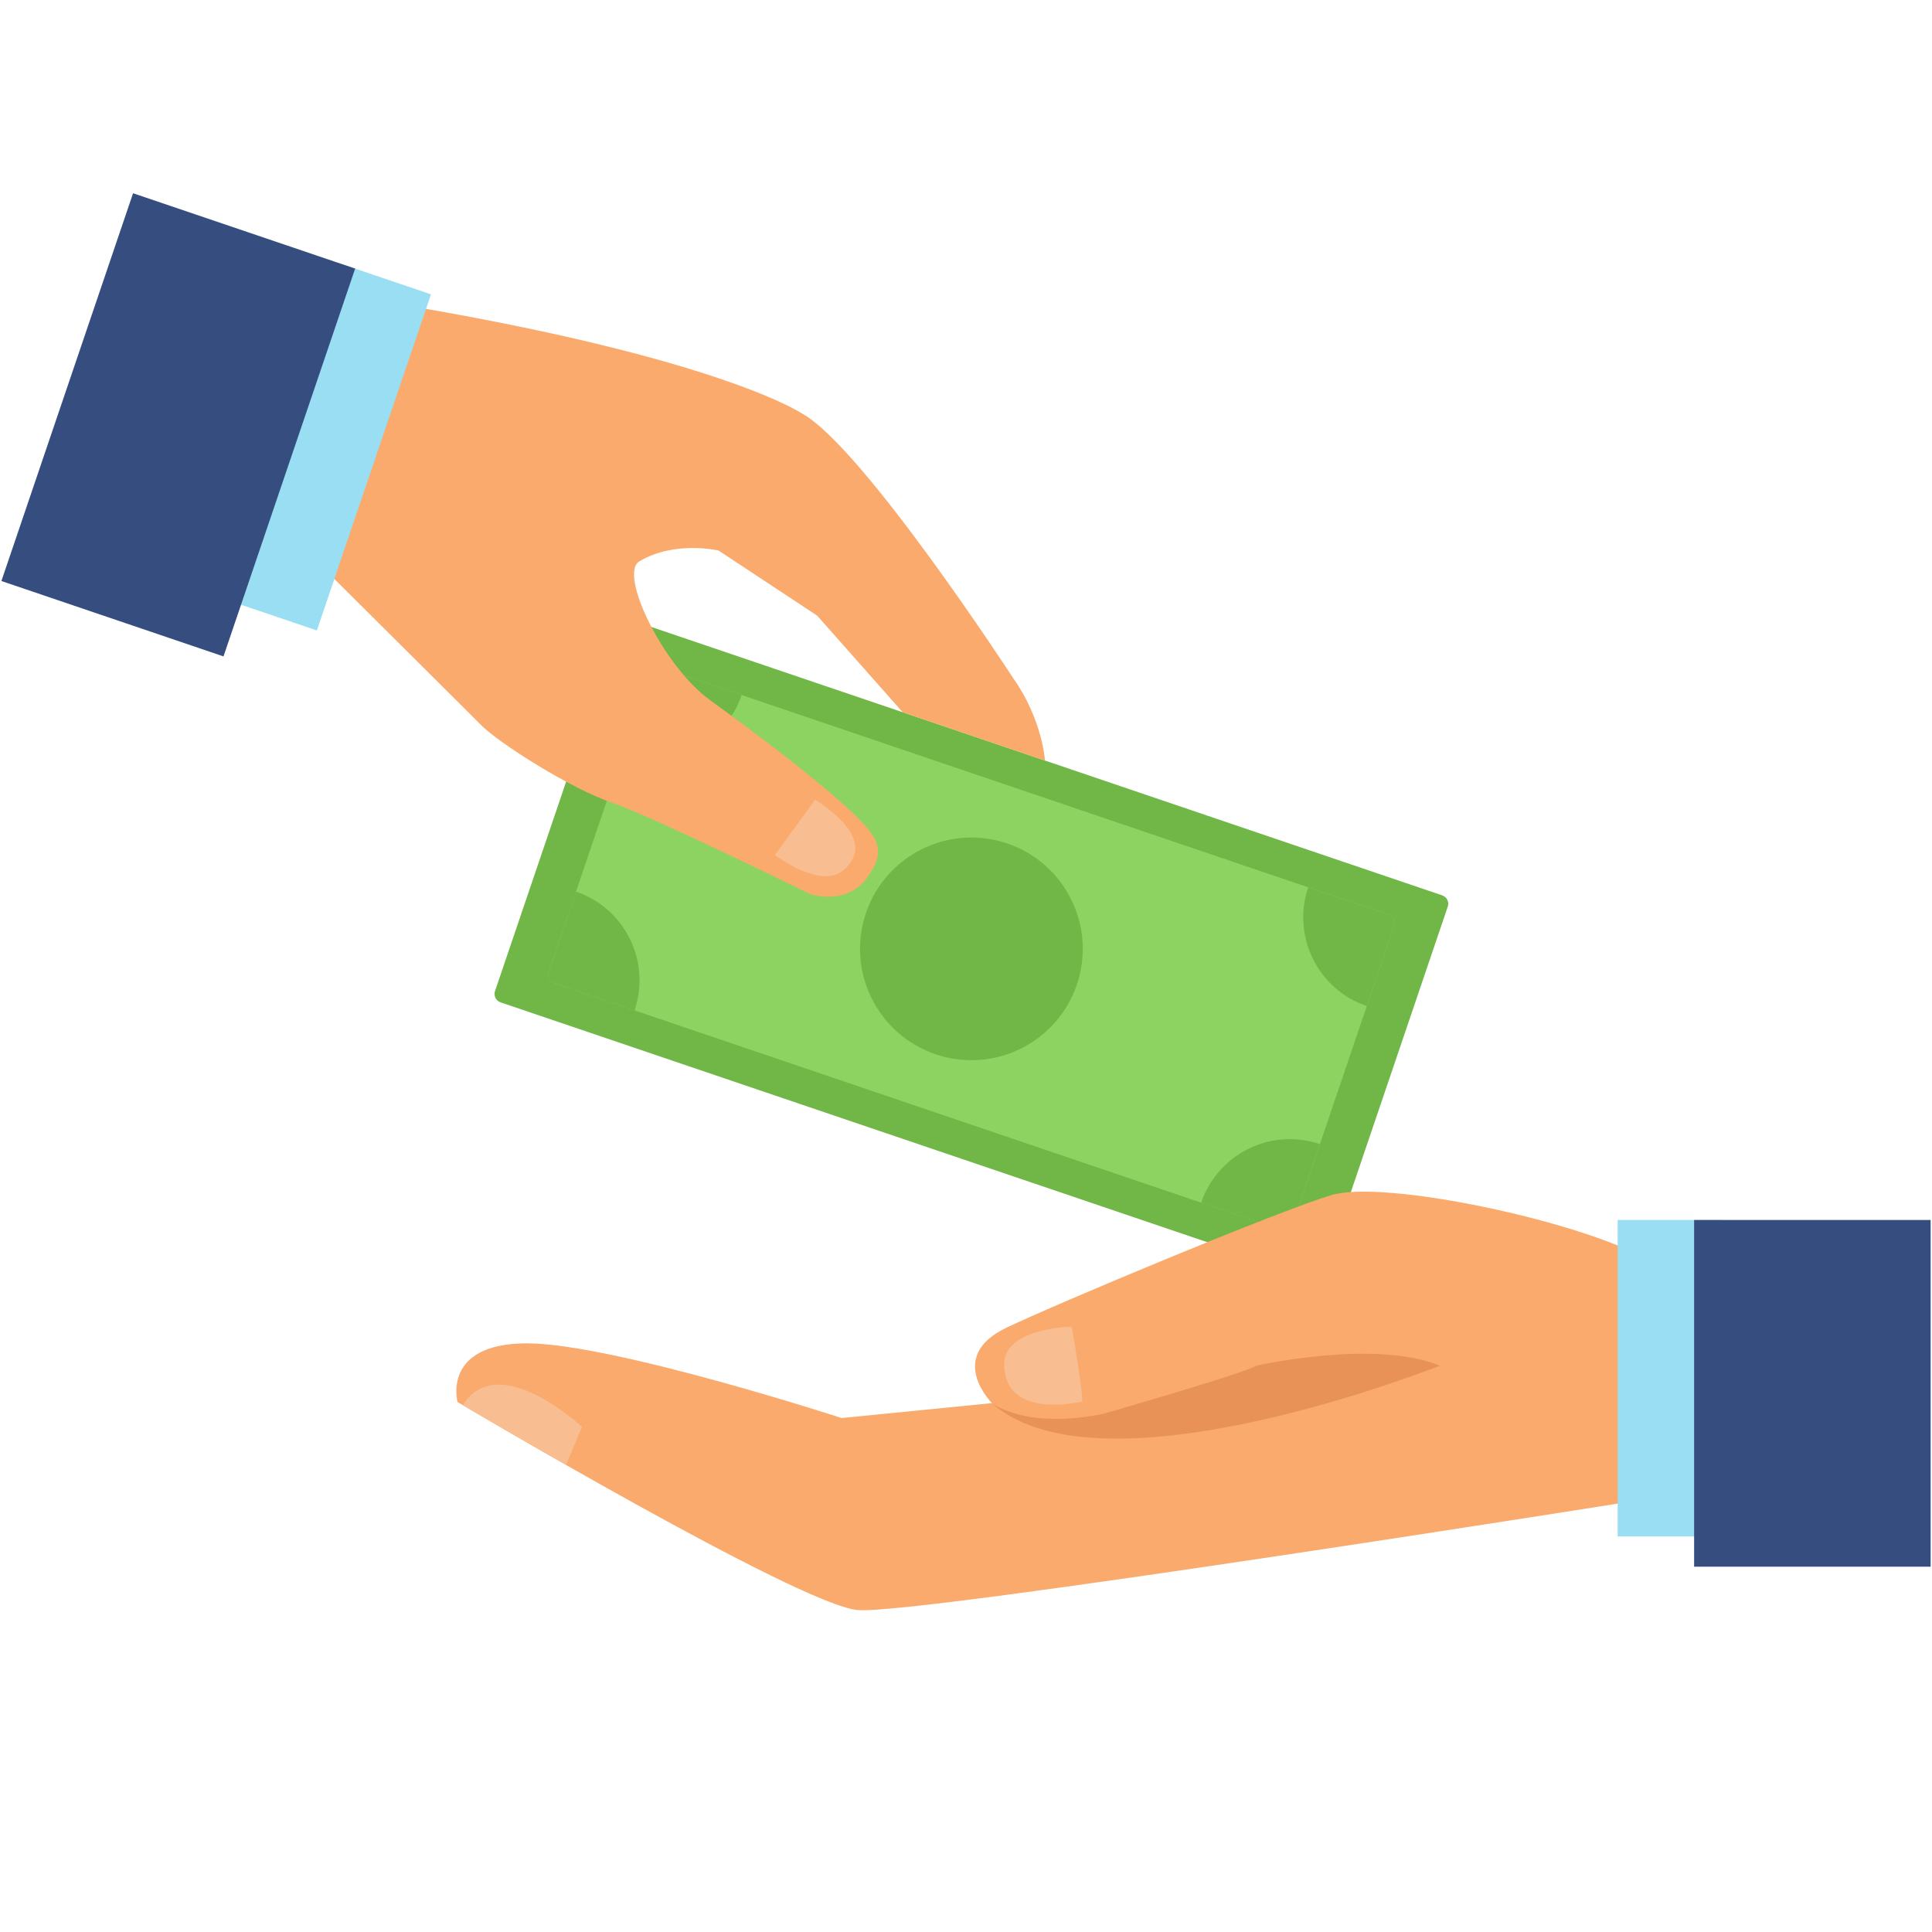
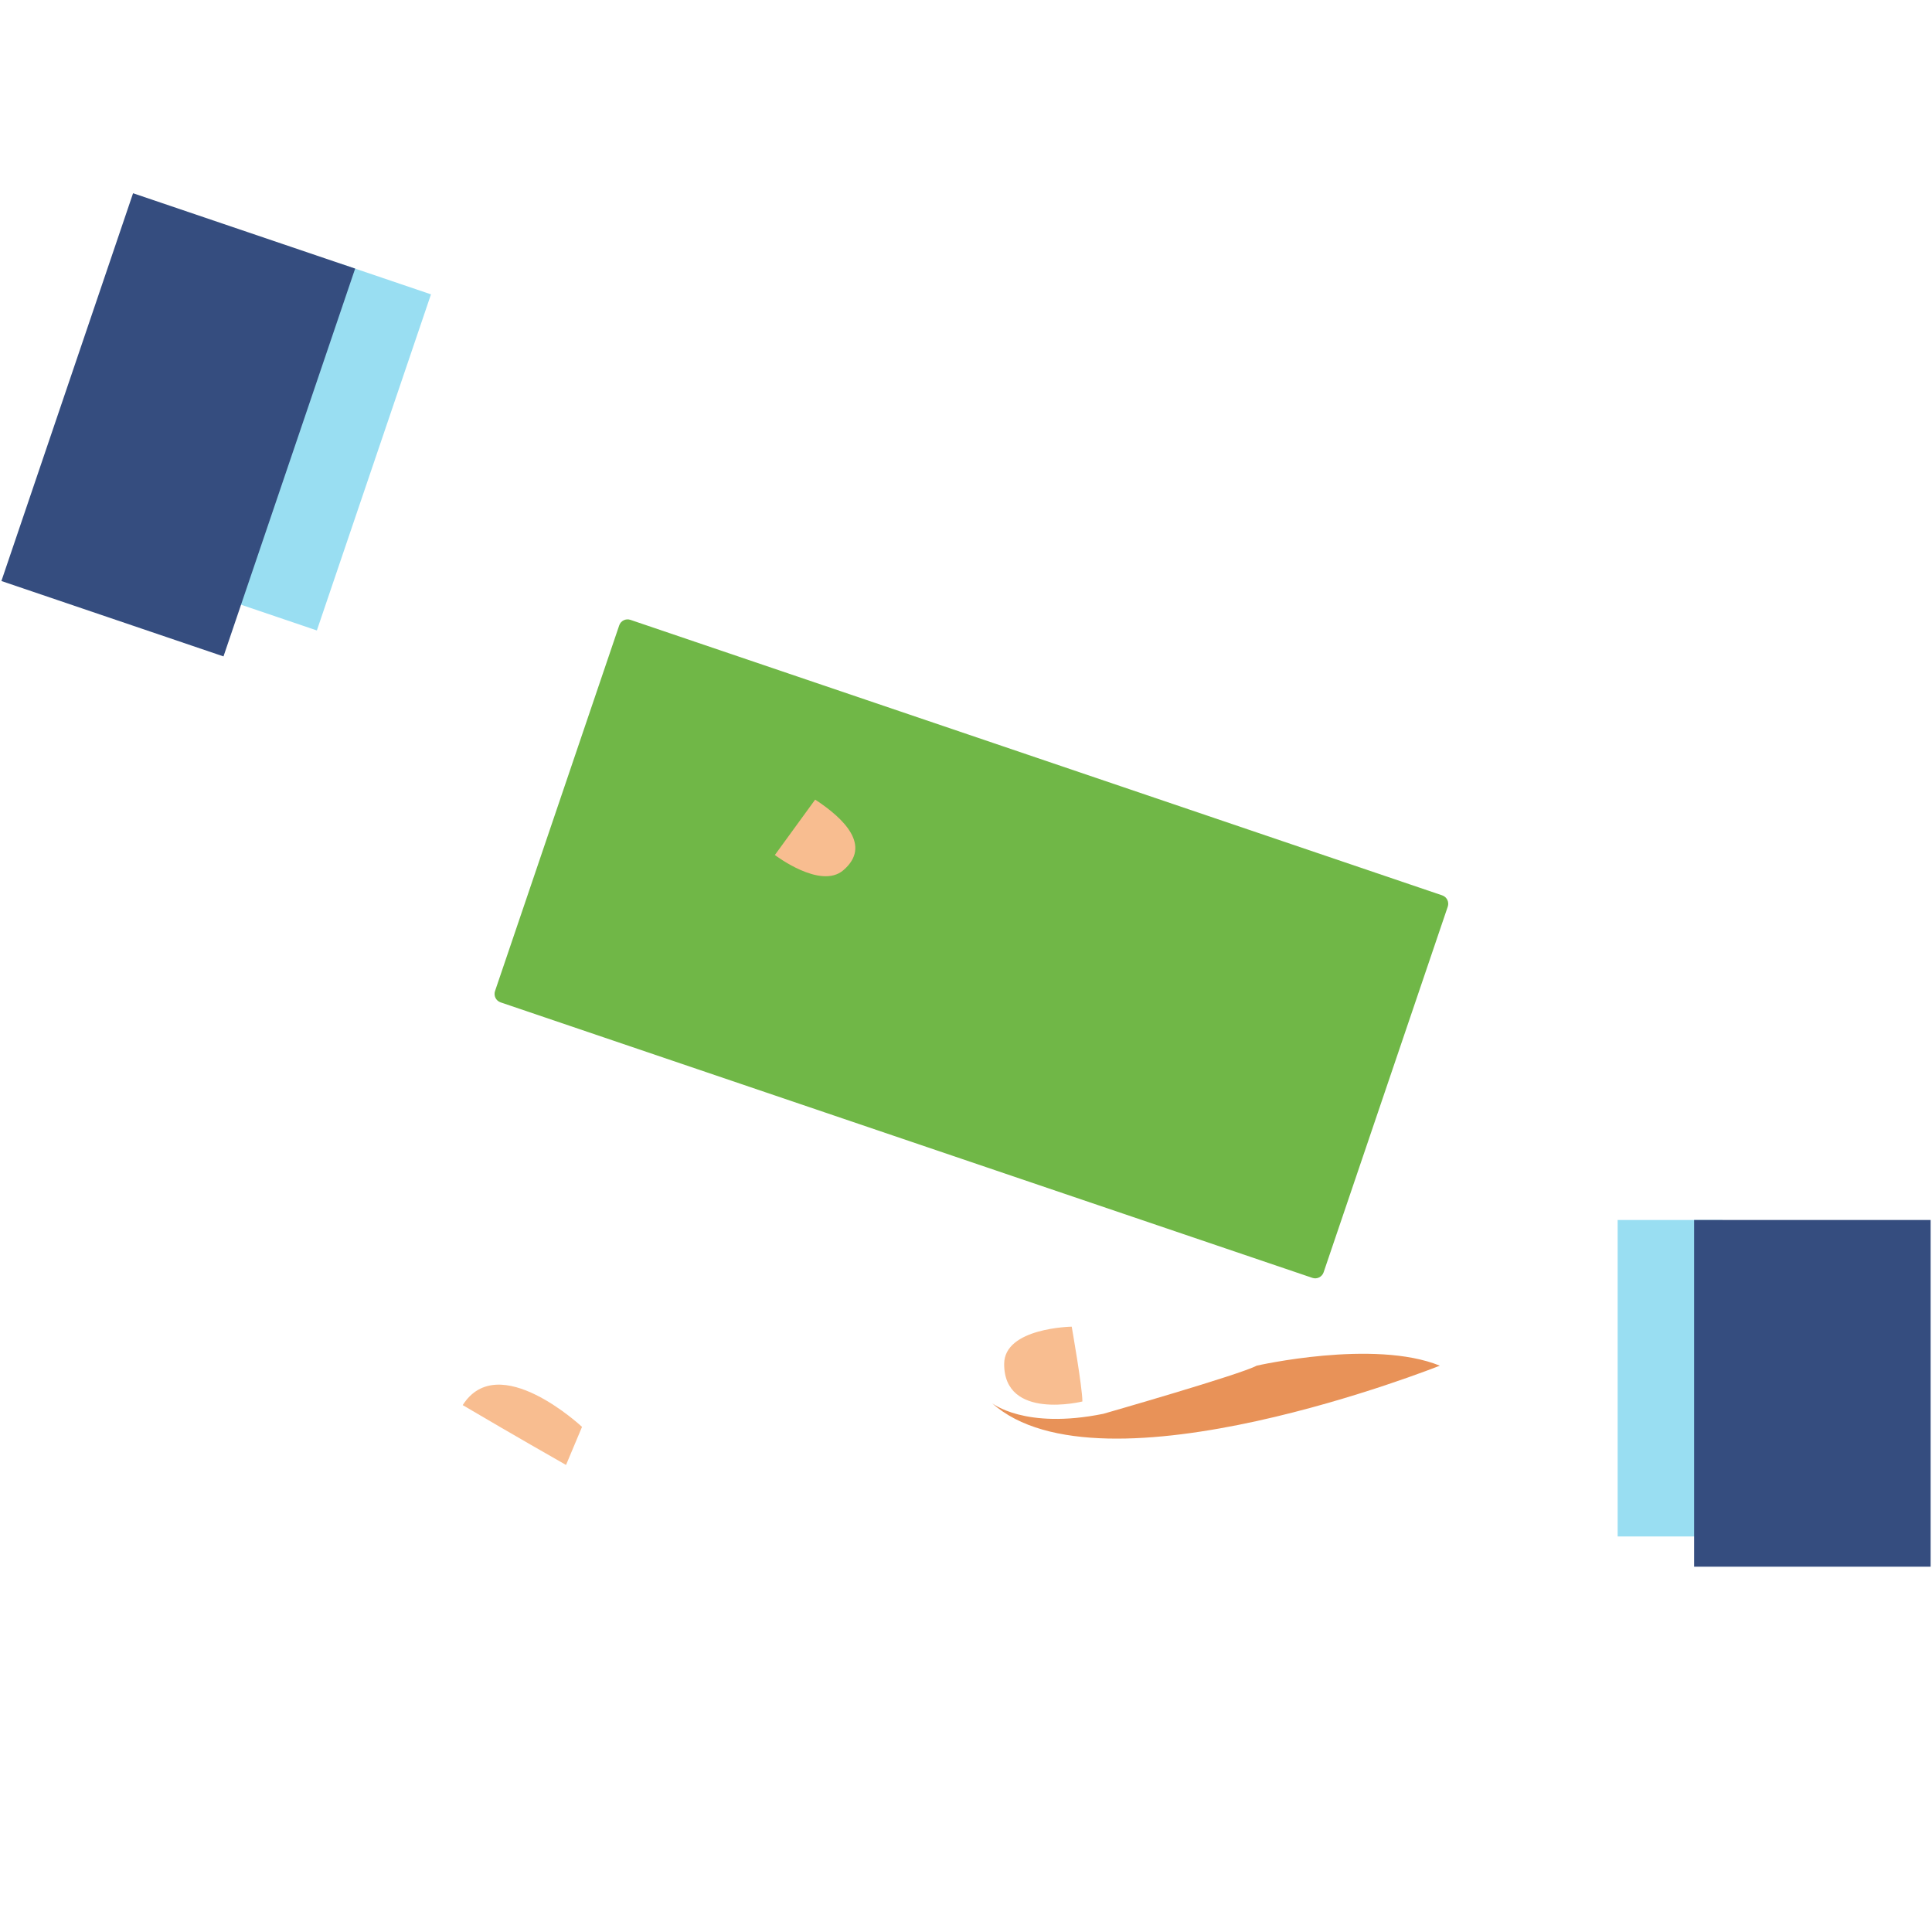
<svg xmlns="http://www.w3.org/2000/svg" width="1080" zoomAndPan="magnify" viewBox="0 0 810 810" height="1080" preserveAspectRatio="xMidYMid meet" version="1.0">
  <path fill="#70b747" d="M 554.934 533.422 C 554.266 535.371 552.148 536.418 550.211 535.75 L 209.867 420.242 C 207.918 419.57 206.887 417.469 207.539 415.52 L 259.605 262.203 C 260.262 260.254 262.363 259.211 264.316 259.879 L 604.66 375.387 C 606.594 376.039 607.641 378.16 606.984 380.109 L 554.934 533.422 " fill-opacity="1" fill-rule="nonzero" />
-   <path fill="#8dd361" d="M 541.754 513.934 C 541.211 515.535 539.344 516.359 537.602 515.773 L 232.035 412.062 C 230.293 411.465 229.316 409.684 229.859 408.078 L 272.773 281.68 C 273.316 280.09 275.168 279.254 276.926 279.855 L 582.492 383.562 C 584.234 384.16 585.207 385.945 584.664 387.547 L 541.754 513.934 " fill-opacity="1" fill-rule="nonzero" />
  <path fill="#70b747" d="M 451.469 412.816 C 443.18 437.223 416.668 450.301 392.258 442.012 C 367.848 433.727 354.766 407.215 363.055 382.812 C 371.344 358.406 397.859 345.324 422.27 353.613 C 446.676 361.902 459.762 388.41 451.469 412.816 " fill-opacity="1" fill-rule="nonzero" />
  <path fill="#70b747" d="M 272.773 281.68 L 261.137 315.945 C 281.66 322.91 303.953 311.922 310.934 291.402 L 276.926 279.855 C 275.168 279.254 273.316 280.09 272.773 281.68 " fill-opacity="1" fill-rule="nonzero" />
-   <path fill="#70b747" d="M 231.781 411.965 L 266.043 423.598 C 273.008 403.078 262.016 380.789 241.492 373.824 L 229.945 407.828 C 229.359 409.57 230.18 411.422 231.781 411.965 " fill-opacity="1" fill-rule="nonzero" />
  <path fill="#70b747" d="M 584.664 387.547 L 573.031 421.785 C 552.508 414.836 541.516 392.547 548.48 372.027 L 582.492 383.562 C 584.234 384.16 585.207 385.945 584.664 387.547 " fill-opacity="1" fill-rule="nonzero" />
  <path fill="#70b747" d="M 537.867 515.855 L 503.594 504.227 C 510.57 483.707 532.852 472.715 553.371 479.68 L 541.836 513.684 C 541.25 515.426 539.469 516.398 537.867 515.855 " fill-opacity="1" fill-rule="nonzero" />
-   <path fill="#f9aa6c" d="M 424.816 284.367 C 424.816 284.367 361.633 187.191 336.191 173.332 C 336.191 173.332 295.832 146.027 131.773 122 L 103.254 206.012 C 103.254 206.012 194.137 296.359 201.688 303.98 C 209.227 311.613 239.461 330.727 256.5 336.508 C 273.523 342.289 339.703 374.883 339.703 374.883 C 339.691 374.883 355.031 380.082 363.82 367.586 C 369.047 360.148 369.492 355.242 365.465 349.629 C 365.465 349.629 360.938 339.363 297.684 293.52 C 278.023 279.27 259.242 240.598 268.051 235.348 C 282.902 226.473 301.25 230.805 301.25 230.805 L 342.617 258.125 L 378.465 298.617 L 438.125 318.871 C 438.125 318.871 437.008 301.559 424.816 284.367 " fill-opacity="1" fill-rule="nonzero" />
  <path fill="#f8bd90" d="M 341.766 335.238 L 324.867 358.461 C 324.867 358.461 343.953 373.074 353.555 364.867 C 365.605 354.562 353.805 343.125 341.766 335.238 " fill-opacity="1" fill-rule="nonzero" />
  <path fill="#99def2" d="M 95.371 251.605 L 132.848 264.32 L 180.691 123.406 L 143.215 110.688 L 95.371 251.605 " fill-opacity="1" fill-rule="nonzero" />
  <path fill="#354d7f" d="M 93.699 275.203 L 0.586 243.594 L 55.789 81.016 L 148.898 112.609 L 93.699 275.203 " fill-opacity="1" fill-rule="nonzero" />
-   <path fill="#f9aa6c" d="M 359.559 675.02 C 334.969 672.777 191.824 587.805 191.824 587.805 C 191.824 587.805 185.109 563.203 220.902 563.203 C 256.68 563.203 352.855 594.52 352.855 594.52 L 415.902 588.266 C 415.902 588.266 396.395 568.875 421.934 556.656 C 442.93 546.602 535.805 507.762 558.18 501.051 C 580.543 494.348 663.301 512.234 690.133 527.879 L 690.133 628.508 C 690.133 628.508 384.164 677.266 359.559 675.02 " fill-opacity="1" fill-rule="nonzero" />
  <path fill="#f8bd90" d="M 449.324 556.211 C 449.324 556.211 453.797 581.621 453.797 587.582 C 453.797 587.582 420.973 595.719 421 571.855 C 421.016 556.629 449.324 556.211 449.324 556.211 " fill-opacity="1" fill-rule="nonzero" />
  <path fill="#e89258" d="M 415.902 588.266 C 415.902 588.266 429.625 599.449 462.59 592.738 C 462.59 592.738 520.156 576.242 526.859 572.566 C 526.859 572.566 576.07 561.34 603.656 572.566 C 603.656 572.566 461.5 629.262 415.902 588.266 " fill-opacity="1" fill-rule="nonzero" />
  <path fill="#f8bd90" d="M 237.312 614.188 L 244.016 598.227 C 244.016 598.227 209.004 565.434 193.996 589.102 C 199.766 592.5 216.484 602.336 237.312 614.188 " fill-opacity="1" fill-rule="nonzero" />
  <path fill="#99def2" d="M 722.191 644.168 L 678.207 644.168 L 678.207 511.484 L 722.191 511.484 L 722.191 644.168 " fill-opacity="1" fill-rule="nonzero" />
  <path fill="#354d7f" d="M 809.426 656.844 L 710.266 656.844 L 710.266 511.484 L 809.426 511.484 L 809.426 656.844 " fill-opacity="1" fill-rule="nonzero" />
</svg>